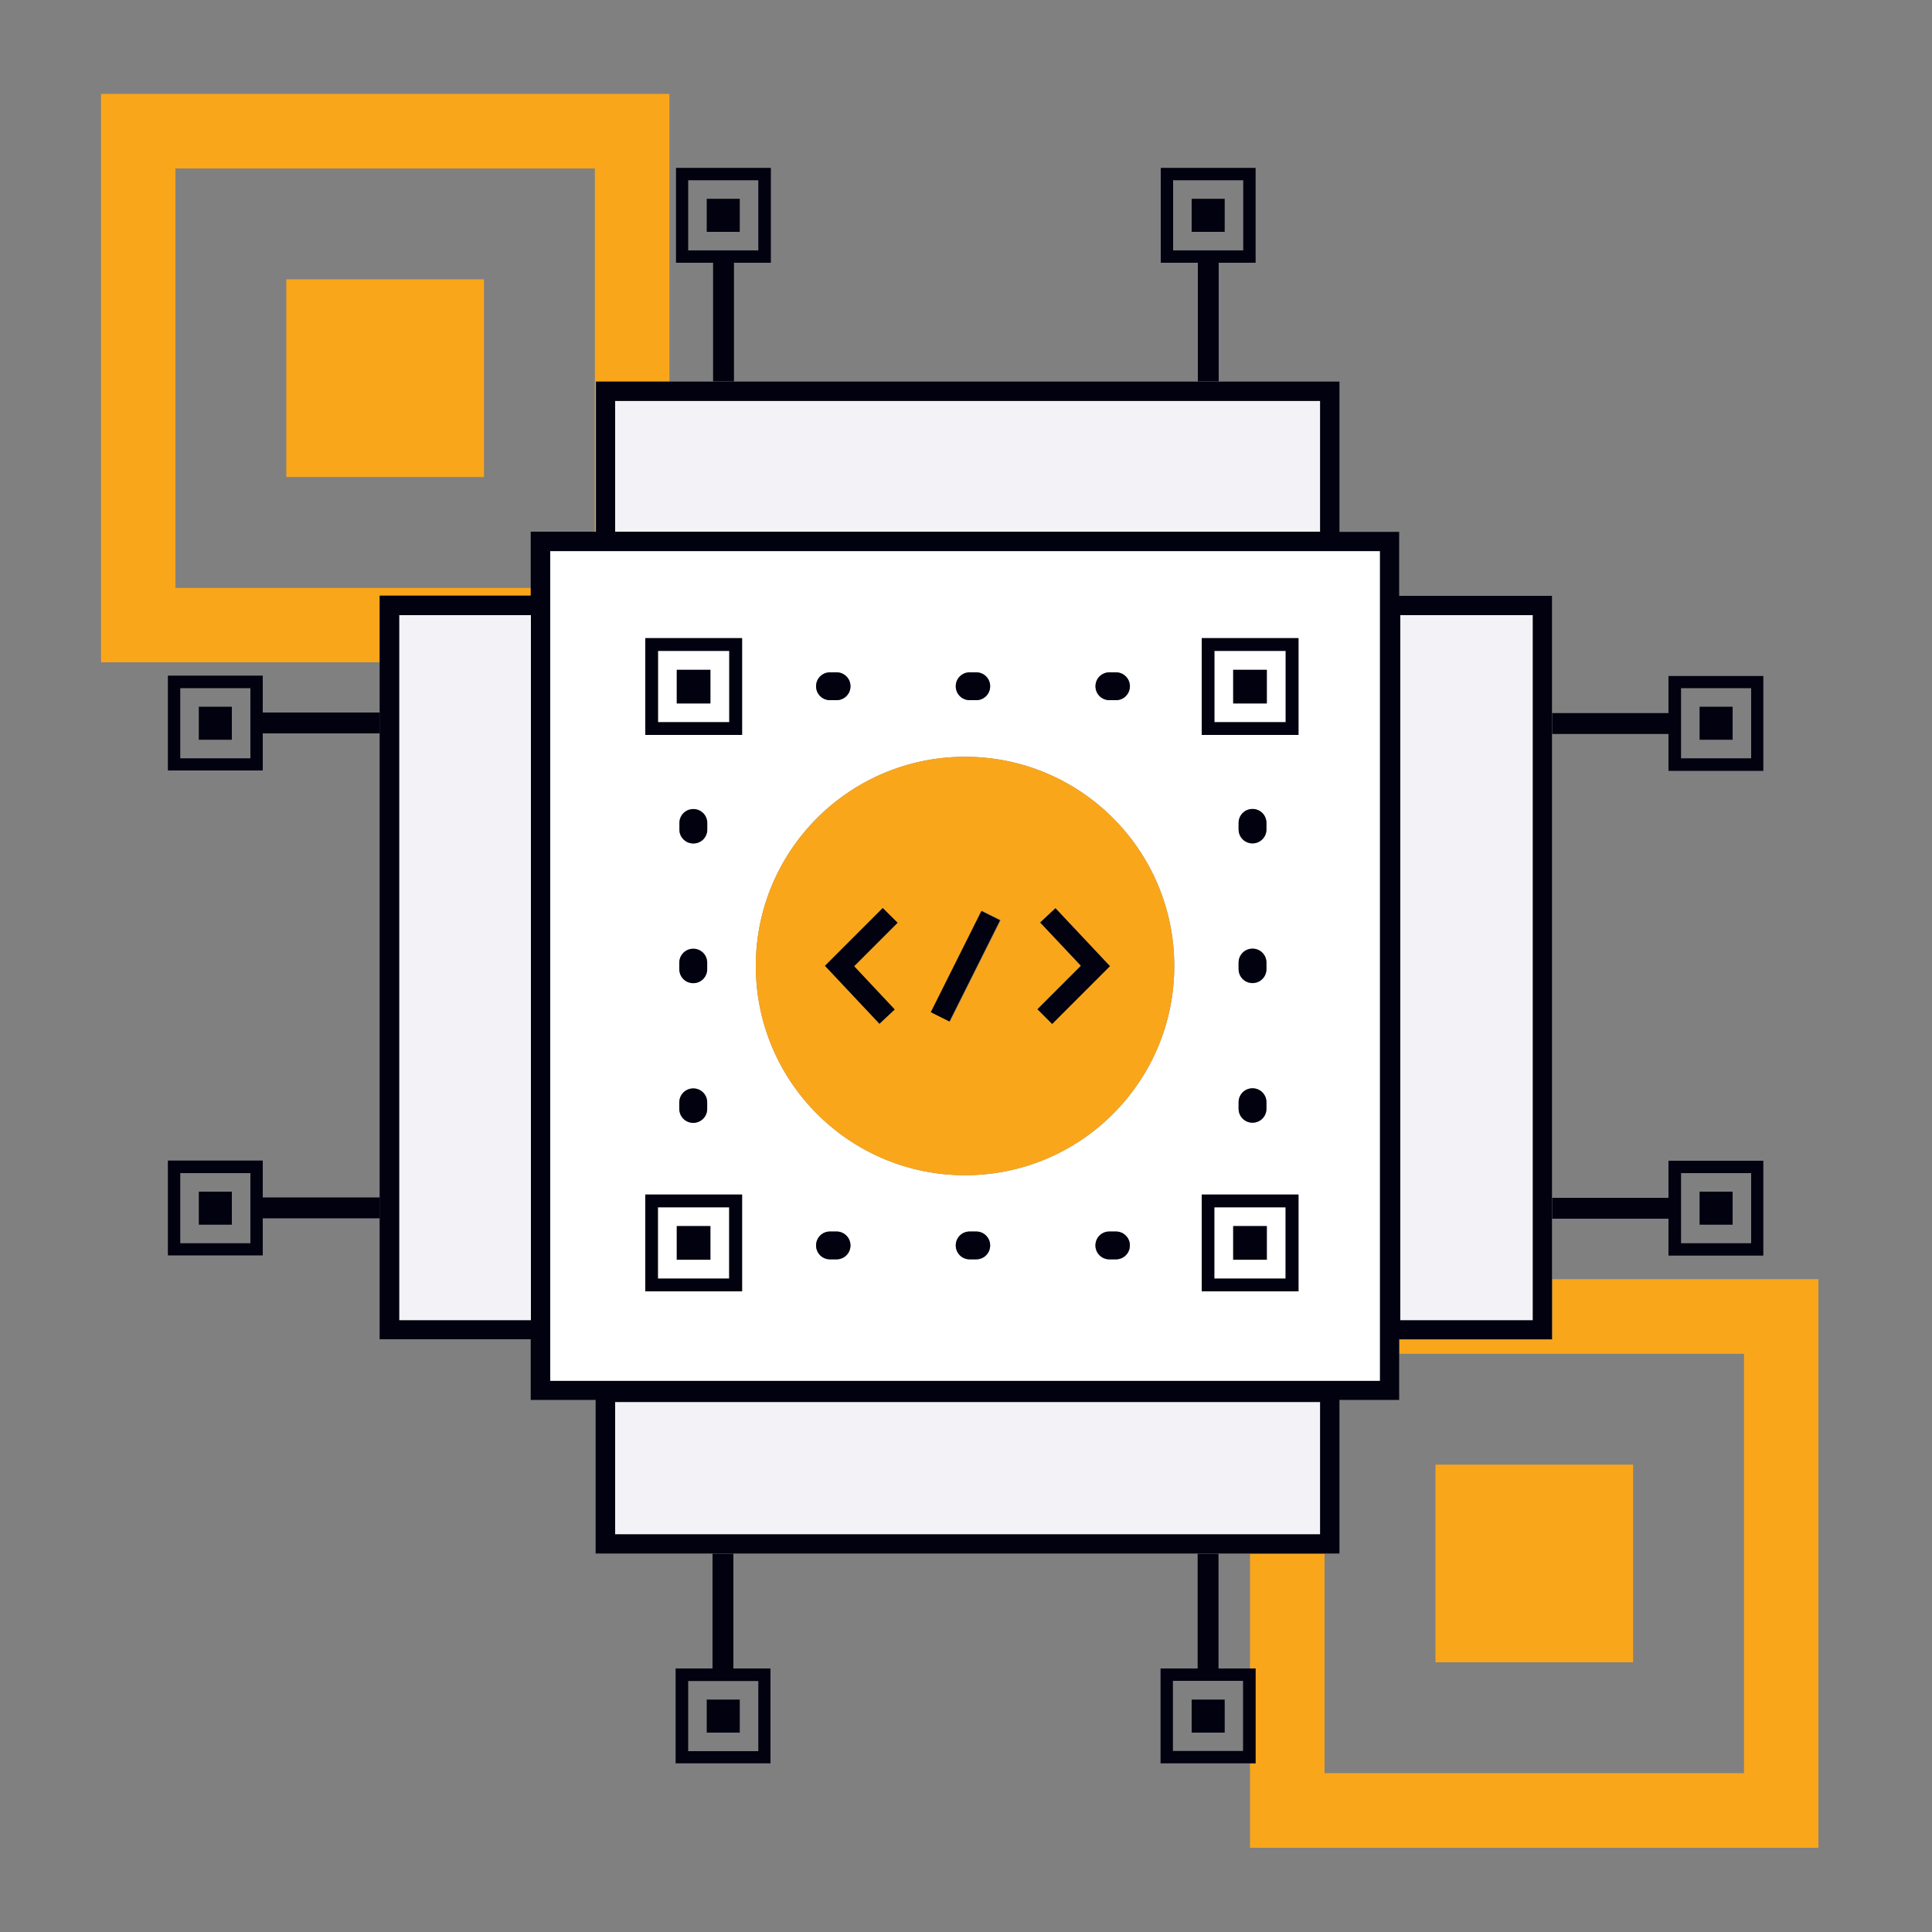
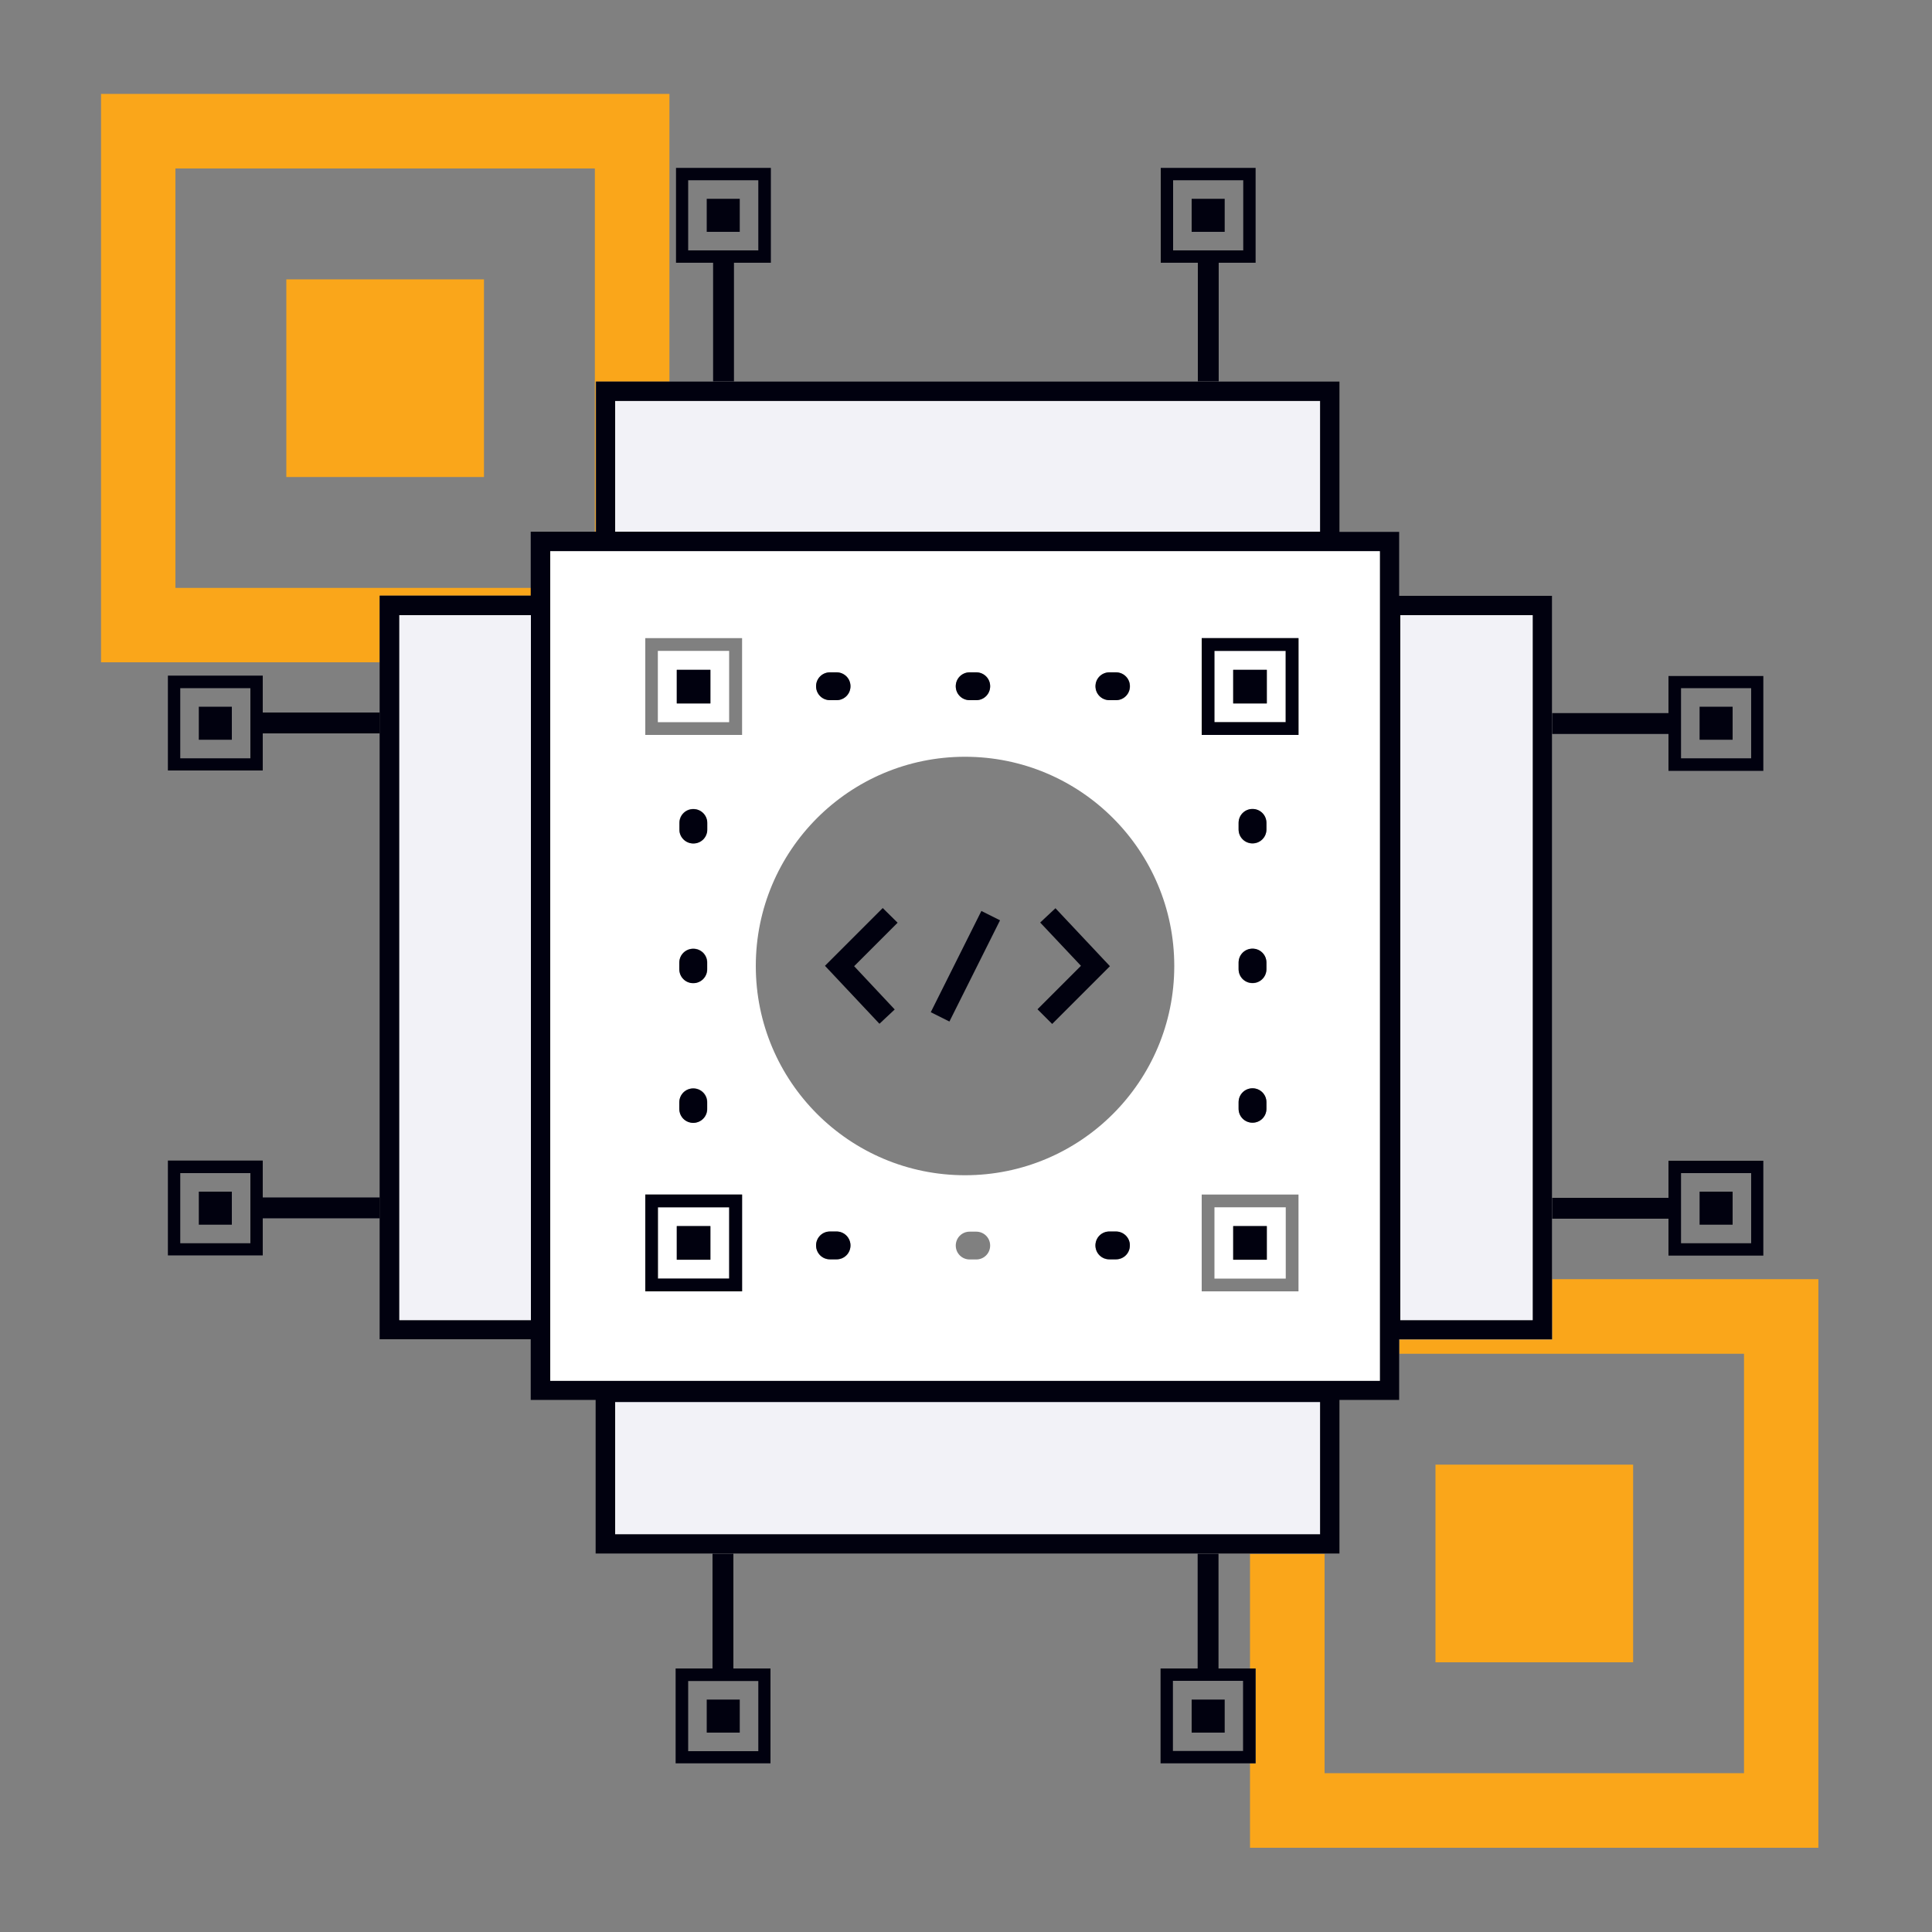
<svg xmlns="http://www.w3.org/2000/svg" version="1.1" id="Layer_1" x="0px" y="0px" viewBox="0 0 100 100" style="enable-background:new 0 0 100 100;" xml:space="preserve">
  <rect x="0" y="0" width="100" height="100" fill="#808080" stroke="none" />
  <style type="text/css">
	.st0{fill:none;}
	.st1{fill:#FAA61A;}
	.st2{fill:#01010F;}
	.st3{fill:#F2F2F7;}
	.st4{fill:#FFFFFF;}
</style>
  <g>
    <path class="st0" d="M90.27,91.78V70.07H72.43v1.4v1.01h-1.01h-2.08v7.95h-0.78v11.35H90.27z M74.3,75.81h10.23v10.23H74.3V75.81z" />
    <path class="st0" d="M27.48,27.52h1.01h2.31V8.72H9.08v21.71h18.39v-1.89V27.52z M25.05,24.69H14.82V14.46h10.23V24.69z" />
    <path class="st0" d="M9.33,39.25h3.63v-3.63H9.33V39.25z M10.29,36.58H12v1.71h-1.71V36.58z" />
    <path class="st0" d="M9.33,64.35h3.63v-3.63H9.33V64.35z M10.29,61.68H12v1.71h-1.71V61.68z" />
    <rect x="63.07" y="80.43" class="st0" width="1.63" height="5.94" />
    <path class="st0" d="M60.72,90.63h3.63v-3.63h-3.63V90.63z M61.68,87.97h1.71v1.71h-1.71V87.97z" />
    <path class="st0" d="M35.62,90.63h3.63v-3.63h-3.63V90.63z M36.58,87.97h1.71v1.71h-1.71V87.97z" />
    <path class="st0" d="M39.25,9.33h-3.63v3.63h3.63V9.33z M38.29,12h-1.71v-1.71h1.71V12z" />
    <path class="st0" d="M64.34,9.33h-3.63v3.63h3.63V9.33z M63.39,12h-1.71v-1.71h1.71V12z" />
    <path class="st0" d="M90.63,60.72h-3.63v3.63h3.63V60.72z M89.67,63.39h-1.71v-1.71h1.71V63.39z" />
    <path class="st0" d="M90.63,35.62h-3.63v3.63h3.63V35.62z M89.67,38.29h-1.71v-1.71h1.71V38.29z" />
    <path class="st0" d="M5.23,4.86h29.42v14.89h2.24V13.6h-1.92V8.69h4.91v4.91h-1.92v6.14h24.01V13.6h-1.92V8.69h4.91v4.91h-1.92   v6.14h6.26v7.78h2.08h1.01v1.01v2.3h7.91v6.06h6.02v-1.92h4.91v4.91h-4.91v-1.92h-6.02v24.01h6.02v-1.92h4.91v4.91h-4.91v-1.92   h-6.02v3.14h13.79v29.42H64.7v-4.36h-4.63v-4.91h1.92v-5.94H37.98v5.94h1.92v4.91h-4.91v-4.91h1.92v-5.94h-6.06v-7.95h-2.35h-1.01   v-1.01v-2.13h-7.82v-6.26H13.6v1.92H8.69v-4.91h4.91v1.92h6.06V37.98H13.6v1.92H8.69v-4.91h4.91v1.92h6.06v-2.61H5.23V4.86z" />
    <rect x="14.82" y="14.46" class="st1" width="10.23" height="10.23" />
    <polygon class="st1" points="19.66,30.83 27.48,30.83 27.48,30.43 9.08,30.43 9.08,8.72 30.79,8.72 30.79,27.52 30.83,27.52    30.83,19.75 34.65,19.75 34.65,4.86 5.23,4.86 5.23,34.28 19.66,34.28  " />
    <polygon class="st1" points="72.43,69.34 72.43,70.07 90.27,70.07 90.27,91.78 68.56,91.78 68.56,80.43 64.7,80.43 64.7,86.36    64.99,86.36 64.99,91.28 64.7,91.28 64.7,95.64 94.12,95.64 94.12,66.21 80.34,66.21 80.34,69.34  " />
    <rect x="74.3" y="75.81" class="st1" width="10.23" height="10.23" />
    <path class="st2" d="M86.36,37.98v1.92h4.91v-4.91h-4.91v1.92h-6.02v1.08H86.36z M87.01,35.62h3.63v3.63h-3.63V35.62z" />
    <rect x="87.97" y="36.58" class="st2" width="1.71" height="1.71" />
    <path class="st2" d="M86.36,63.07v1.92h4.91v-4.91h-4.91v1.92h-6.02v1.08H86.36z M87.01,60.72h3.63v3.63h-3.63V60.72z" />
    <rect x="87.97" y="61.68" class="st2" width="1.71" height="1.71" />
    <path class="st2" d="M13.6,61.99v-1.92H8.69v4.91h4.91v-1.92h6.06v-1.08H13.6z M12.96,64.35H9.33v-3.63h3.63V64.35z" />
    <rect x="10.29" y="61.68" class="st2" width="1.71" height="1.71" />
    <path class="st2" d="M13.6,36.89v-1.92H8.69v4.91h4.91v-1.92h6.06v-1.08H13.6z M12.96,39.25H9.33v-3.63h3.63V39.25z" />
    <rect x="10.29" y="36.58" class="st2" width="1.71" height="1.71" />
    <path class="st2" d="M37.98,13.6h1.92V8.69h-4.91v4.91h1.92v6.14h1.08V13.6z M35.62,12.96V9.33h3.63v3.63H35.62z" />
    <rect x="36.58" y="10.29" class="st2" width="1.71" height="1.71" />
    <path class="st2" d="M63.07,13.6h1.92V8.69h-4.91v4.91h1.92v6.14h1.08V13.6z M60.72,12.96V9.33h3.63v3.63H60.72z" />
    <rect x="61.68" y="10.29" class="st2" width="1.71" height="1.71" />
    <path class="st2" d="M64.99,86.36H64.7h-1.63v-5.94h-1.08v5.94h-1.92v4.91h4.63h0.29V86.36z M64.34,90.63h-3.63v-3.63h3.63V90.63z" />
    <rect x="61.68" y="87.97" class="st2" width="1.71" height="1.71" />
    <path class="st2" d="M36.89,86.36h-1.92v4.91h4.91v-4.91h-1.92v-5.94h-1.08V86.36z M39.25,87.01v3.63h-3.63v-3.63H39.25z" />
    <rect x="36.58" y="87.97" class="st2" width="1.71" height="1.71" />
    <rect x="31.84" y="72.56" class="st3" width="36.49" height="6.85" />
    <rect x="31.84" y="20.76" class="st3" width="36.49" height="6.77" />
    <path class="st2" d="M30.83,27.52h-0.04h-2.31h-1.01v1.01v1.89v0.41h-7.82v3.45v2.61v1.08v24.01v1.08v6.26h7.82v2.13v1.01h1.01   h2.35v7.95h6.06h1.08h24.01h1.08h1.63h3.86h0.78v-7.95h2.08h1.01v-1.01v-1.4v-0.73h7.91v-3.12v-3.14v-1.08V37.98v-1.08v-6.06h-7.91   v-2.3v-1.01h-1.01h-2.08v-7.78h-6.26h-1.08H37.98h-1.08h-2.24h-3.81V27.52z M68.33,27.52H31.84v-6.77h36.49V27.52z M20.67,31.84   h6.81v36.49h-6.81V31.84z M68.33,79.42H31.84v-6.85h36.49V79.42z M79.33,31.84v36.49h-6.85V31.84H79.33z M71.42,28.53v42.94H28.48   V28.53H71.42z" />
    <rect x="20.67" y="31.84" class="st3" width="6.81" height="36.49" />
    <rect x="72.48" y="31.84" class="st3" width="6.85" height="36.49" />
    <path class="st4" d="M62.85,37.38h3.69v-3.69h-3.69V37.38z M63.83,34.67h1.74v1.74h-1.74V34.67z" />
    <path class="st4" d="M37.75,62.49h-3.69v3.69h3.69V62.49z M36.77,65.21h-1.74v-1.74h1.74V65.21z" />
    <path class="st4" d="M66.55,62.49h-3.69v3.69h3.69V62.49z M65.57,65.21h-1.74v-1.74h1.74V65.21z" />
    <path class="st4" d="M34.05,33.69v3.69h3.69v-3.69H34.05z M35.03,34.67h1.74v1.74h-1.74V34.67z" />
    <path class="st4" d="M28.48,28.53v42.94h42.94V28.53H28.48z M64.83,50.89c-0.4,0-0.72-0.32-0.72-0.72v-0.34   c0-0.4,0.32-0.72,0.72-0.72c0.4,0,0.72,0.32,0.72,0.72v0.34C65.55,50.57,65.23,50.89,64.83,50.89z M65.55,57.05v0.34   c0,0.4-0.32,0.72-0.72,0.72c-0.4,0-0.72-0.32-0.72-0.72v-0.34c0-0.4,0.32-0.72,0.72-0.72C65.23,56.33,65.55,56.65,65.55,57.05z    M64.83,43.66c-0.4,0-0.72-0.32-0.72-0.72v-0.34c0-0.4,0.32-0.72,0.72-0.72c0.4,0,0.72,0.32,0.72,0.72v0.34   C65.55,43.33,65.23,43.66,64.83,43.66z M62.2,38.04v-5.01h5.01v5.01H62.2z M58.49,35.52c0,0.4-0.32,0.72-0.72,0.72h-0.34   c-0.4,0-0.72-0.32-0.72-0.72c0-0.4,0.32-0.72,0.72-0.72h0.34C58.16,34.8,58.49,35.12,58.49,35.52z M51.25,35.52   c0,0.4-0.32,0.72-0.72,0.72h-0.34c-0.4,0-0.72-0.32-0.72-0.72c0-0.4,0.32-0.72,0.72-0.72h0.34C50.93,34.8,51.25,35.12,51.25,35.52z    M44.02,35.52c0,0.4-0.32,0.72-0.72,0.72h-0.34c-0.4,0-0.72-0.32-0.72-0.72c0-0.4,0.32-0.72,0.72-0.72h0.34   C43.7,34.8,44.02,35.12,44.02,35.52z M38.41,66.84H33.4v-5.01h5.01V66.84z M35.89,49.1c0.4,0,0.72,0.32,0.72,0.72v0.34   c0,0.4-0.32,0.72-0.72,0.72c-0.4,0-0.72-0.32-0.72-0.72v-0.34C35.16,49.42,35.49,49.1,35.89,49.1z M35.16,42.93v-0.34   c0-0.4,0.32-0.72,0.72-0.72c0.4,0,0.72,0.32,0.72,0.72v0.34c0,0.4-0.32,0.72-0.72,0.72C35.49,43.66,35.16,43.33,35.16,42.93z    M35.89,56.33c0.4,0,0.72,0.32,0.72,0.72v0.34c0,0.4-0.32,0.72-0.72,0.72c-0.4,0-0.72-0.32-0.72-0.72v-0.34   C35.16,56.65,35.49,56.33,35.89,56.33z M38.41,38.04H33.4v-5.01h5.01V38.04z M43.3,65.19h-0.34c-0.4,0-0.72-0.32-0.72-0.72   c0-0.4,0.32-0.72,0.72-0.72h0.34c0.4,0,0.72,0.32,0.72,0.72C44.02,64.87,43.7,65.19,43.3,65.19z M50.53,65.19h-0.34   c-0.4,0-0.72-0.32-0.72-0.72c0-0.4,0.32-0.72,0.72-0.72h0.34c0.4,0,0.72,0.32,0.72,0.72C51.25,64.87,50.93,65.19,50.53,65.19z    M57.76,65.19h-0.34c-0.4,0-0.72-0.32-0.72-0.72c0-0.4,0.32-0.72,0.72-0.72h0.34c0.4,0,0.72,0.32,0.72,0.72   C58.49,64.87,58.16,65.19,57.76,65.19z M49.95,60.83c-5.98,0-10.83-4.85-10.83-10.83c0-5.98,4.85-10.83,10.83-10.83   S60.78,44.02,60.78,50C60.78,55.98,55.93,60.83,49.95,60.83z M67.2,66.84H62.2v-5.01h5.01V66.84z" />
-     <path class="st1" d="M49.95,39.17c-5.98,0-10.83,4.85-10.83,10.83c0,5.98,4.85,10.83,10.83,10.83S60.78,55.98,60.78,50   C60.78,44.02,55.93,39.17,49.95,39.17z M46.31,52.25l-0.79,0.74l-2.82-3L45.69,47l0.77,0.77l-2.25,2.25L46.31,52.25z M49.18,52.86   l-0.97-0.48l2.62-5.24l0.97,0.48L49.18,52.86z M54.46,53l-0.77-0.77l2.25-2.25l-2.1-2.24l0.79-0.74l2.82,3L54.46,53z" />
    <polygon class="st2" points="45.69,47 42.7,49.99 45.52,52.99 46.31,52.25 44.21,50.01 46.46,47.76  " />
    <polygon class="st2" points="53.84,47.75 55.95,49.99 53.7,52.24 54.46,53 57.45,50.01 54.63,47.01  " />
    <rect x="47.07" y="49.46" transform="matrix(0.447 -0.894 0.894 0.447 -17.081 72.363)" class="st2" width="5.86" height="1.08" />
    <path class="st2" d="M42.96,34.8c-0.4,0-0.72,0.32-0.72,0.72c0,0.4,0.32,0.72,0.72,0.72h0.34c0.4,0,0.72-0.32,0.72-0.72   c0-0.4-0.32-0.72-0.72-0.72H42.96z" />
    <path class="st2" d="M57.42,34.8c-0.4,0-0.72,0.32-0.72,0.72c0,0.4,0.32,0.72,0.72,0.72h0.34c0.4,0,0.72-0.32,0.72-0.72   c0-0.4-0.32-0.72-0.72-0.72H57.42z" />
    <path class="st2" d="M50.19,34.8c-0.4,0-0.72,0.32-0.72,0.72c0,0.4,0.32,0.72,0.72,0.72h0.34c0.4,0,0.72-0.32,0.72-0.72   c0-0.4-0.32-0.72-0.72-0.72H50.19z" />
    <path class="st2" d="M35.16,50.17c0,0.4,0.32,0.72,0.72,0.72c0.4,0,0.72-0.32,0.72-0.72v-0.34c0-0.4-0.32-0.72-0.72-0.72   c-0.4,0-0.72,0.32-0.72,0.72V50.17z" />
    <path class="st2" d="M35.16,57.4c0,0.4,0.32,0.72,0.72,0.72c0.4,0,0.72-0.32,0.72-0.72v-0.34c0-0.4-0.32-0.72-0.72-0.72   c-0.4,0-0.72,0.32-0.72,0.72V57.4z" />
    <path class="st2" d="M35.89,43.66c0.4,0,0.72-0.32,0.72-0.72v-0.34c0-0.4-0.32-0.72-0.72-0.72c-0.4,0-0.72,0.32-0.72,0.72v0.34   C35.16,43.33,35.49,43.66,35.89,43.66z" />
-     <path class="st2" d="M50.53,63.74h-0.34c-0.4,0-0.72,0.32-0.72,0.72c0,0.4,0.32,0.72,0.72,0.72h0.34c0.4,0,0.72-0.32,0.72-0.72   C51.25,64.07,50.93,63.74,50.53,63.74z" />
    <path class="st2" d="M43.3,63.74h-0.34c-0.4,0-0.72,0.32-0.72,0.72c0,0.4,0.32,0.72,0.72,0.72h0.34c0.4,0,0.72-0.32,0.72-0.72   C44.02,64.07,43.7,63.74,43.3,63.74z" />
    <path class="st2" d="M57.76,63.74h-0.34c-0.4,0-0.72,0.32-0.72,0.72c0,0.4,0.32,0.72,0.72,0.72h0.34c0.4,0,0.72-0.32,0.72-0.72   C58.49,64.07,58.16,63.74,57.76,63.74z" />
    <path class="st2" d="M65.55,42.59c0-0.4-0.32-0.72-0.72-0.72c-0.4,0-0.72,0.32-0.72,0.72v0.34c0,0.4,0.32,0.72,0.72,0.72   c0.4,0,0.72-0.32,0.72-0.72V42.59z" />
    <path class="st2" d="M65.55,49.82c0-0.4-0.32-0.72-0.72-0.72c-0.4,0-0.72,0.32-0.72,0.72v0.34c0,0.4,0.32,0.72,0.72,0.72   c0.4,0,0.72-0.32,0.72-0.72V49.82z" />
    <path class="st2" d="M64.83,56.33c-0.4,0-0.72,0.32-0.72,0.72v0.34c0,0.4,0.32,0.72,0.72,0.72c0.4,0,0.72-0.32,0.72-0.72v-0.34   C65.55,56.65,65.23,56.33,64.83,56.33z" />
    <rect x="35.03" y="34.67" class="st2" width="1.74" height="1.74" />
-     <path class="st2" d="M33.4,33.03v5.01h5.01v-5.01H33.4z M37.75,37.38h-3.69v-3.69h3.69V37.38z" />
    <path class="st2" d="M33.4,66.84h5.01v-5.01H33.4V66.84z M34.05,62.49h3.69v3.69h-3.69V62.49z" />
    <rect x="35.03" y="63.46" class="st2" width="1.74" height="1.74" />
    <rect x="63.83" y="63.46" class="st2" width="1.74" height="1.74" />
-     <path class="st2" d="M62.2,61.83v5.01h5.01v-5.01H62.2z M62.85,62.49h3.69v3.69h-3.69V62.49z" />
    <rect x="63.83" y="34.67" class="st2" width="1.74" height="1.74" />
    <path class="st2" d="M67.2,33.03H62.2v5.01h5.01V33.03z M66.55,37.38h-3.69v-3.69h3.69V37.38z" />
  </g>
</svg>